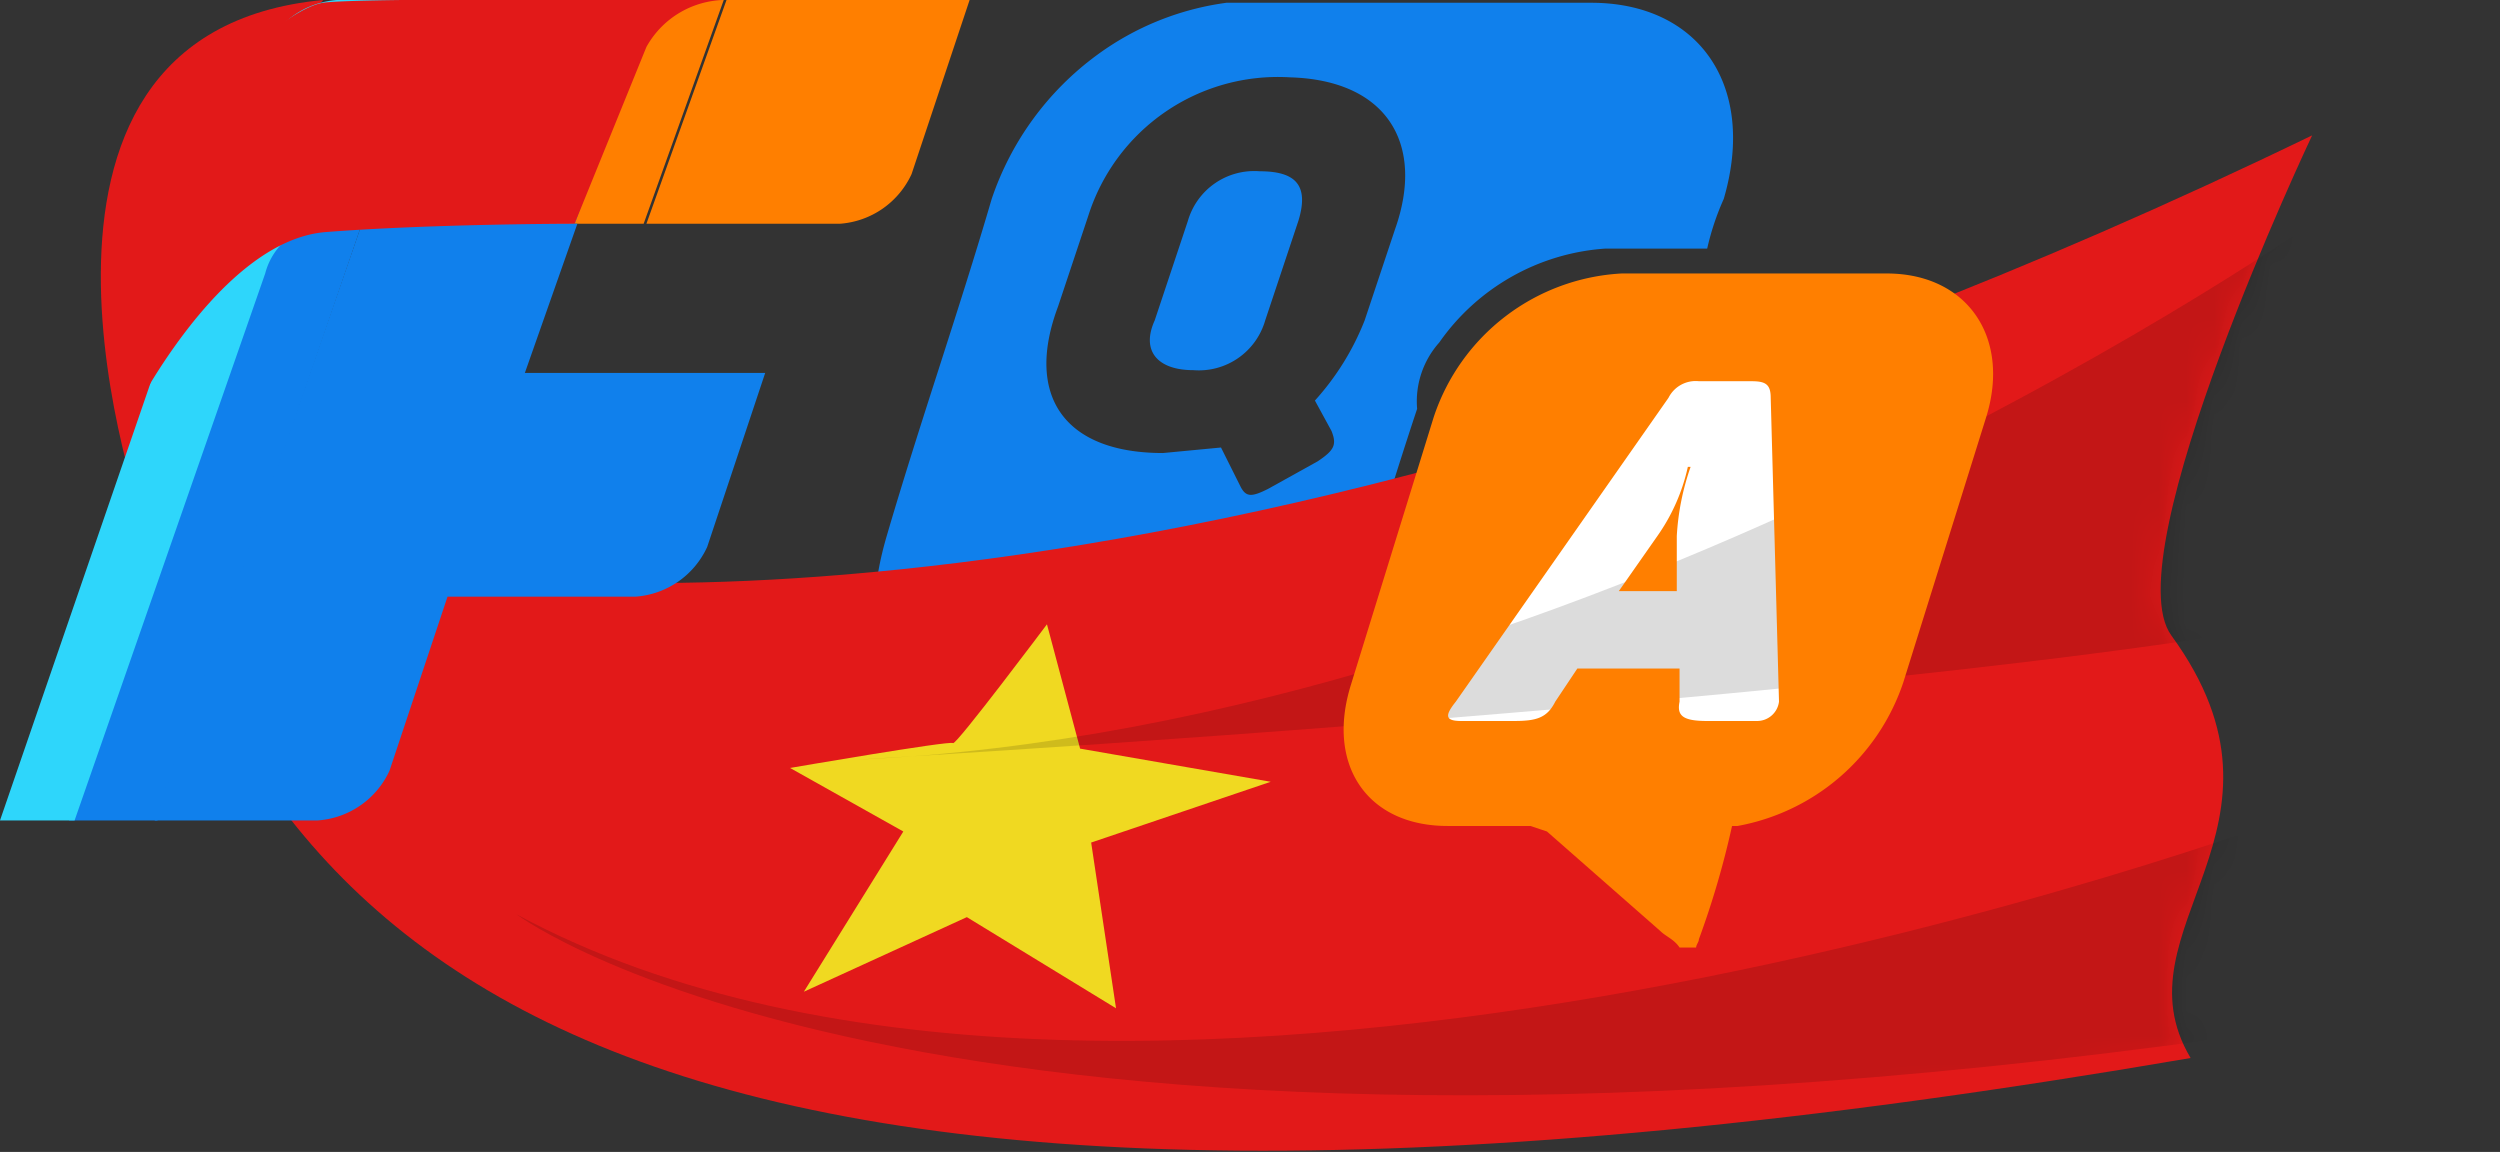
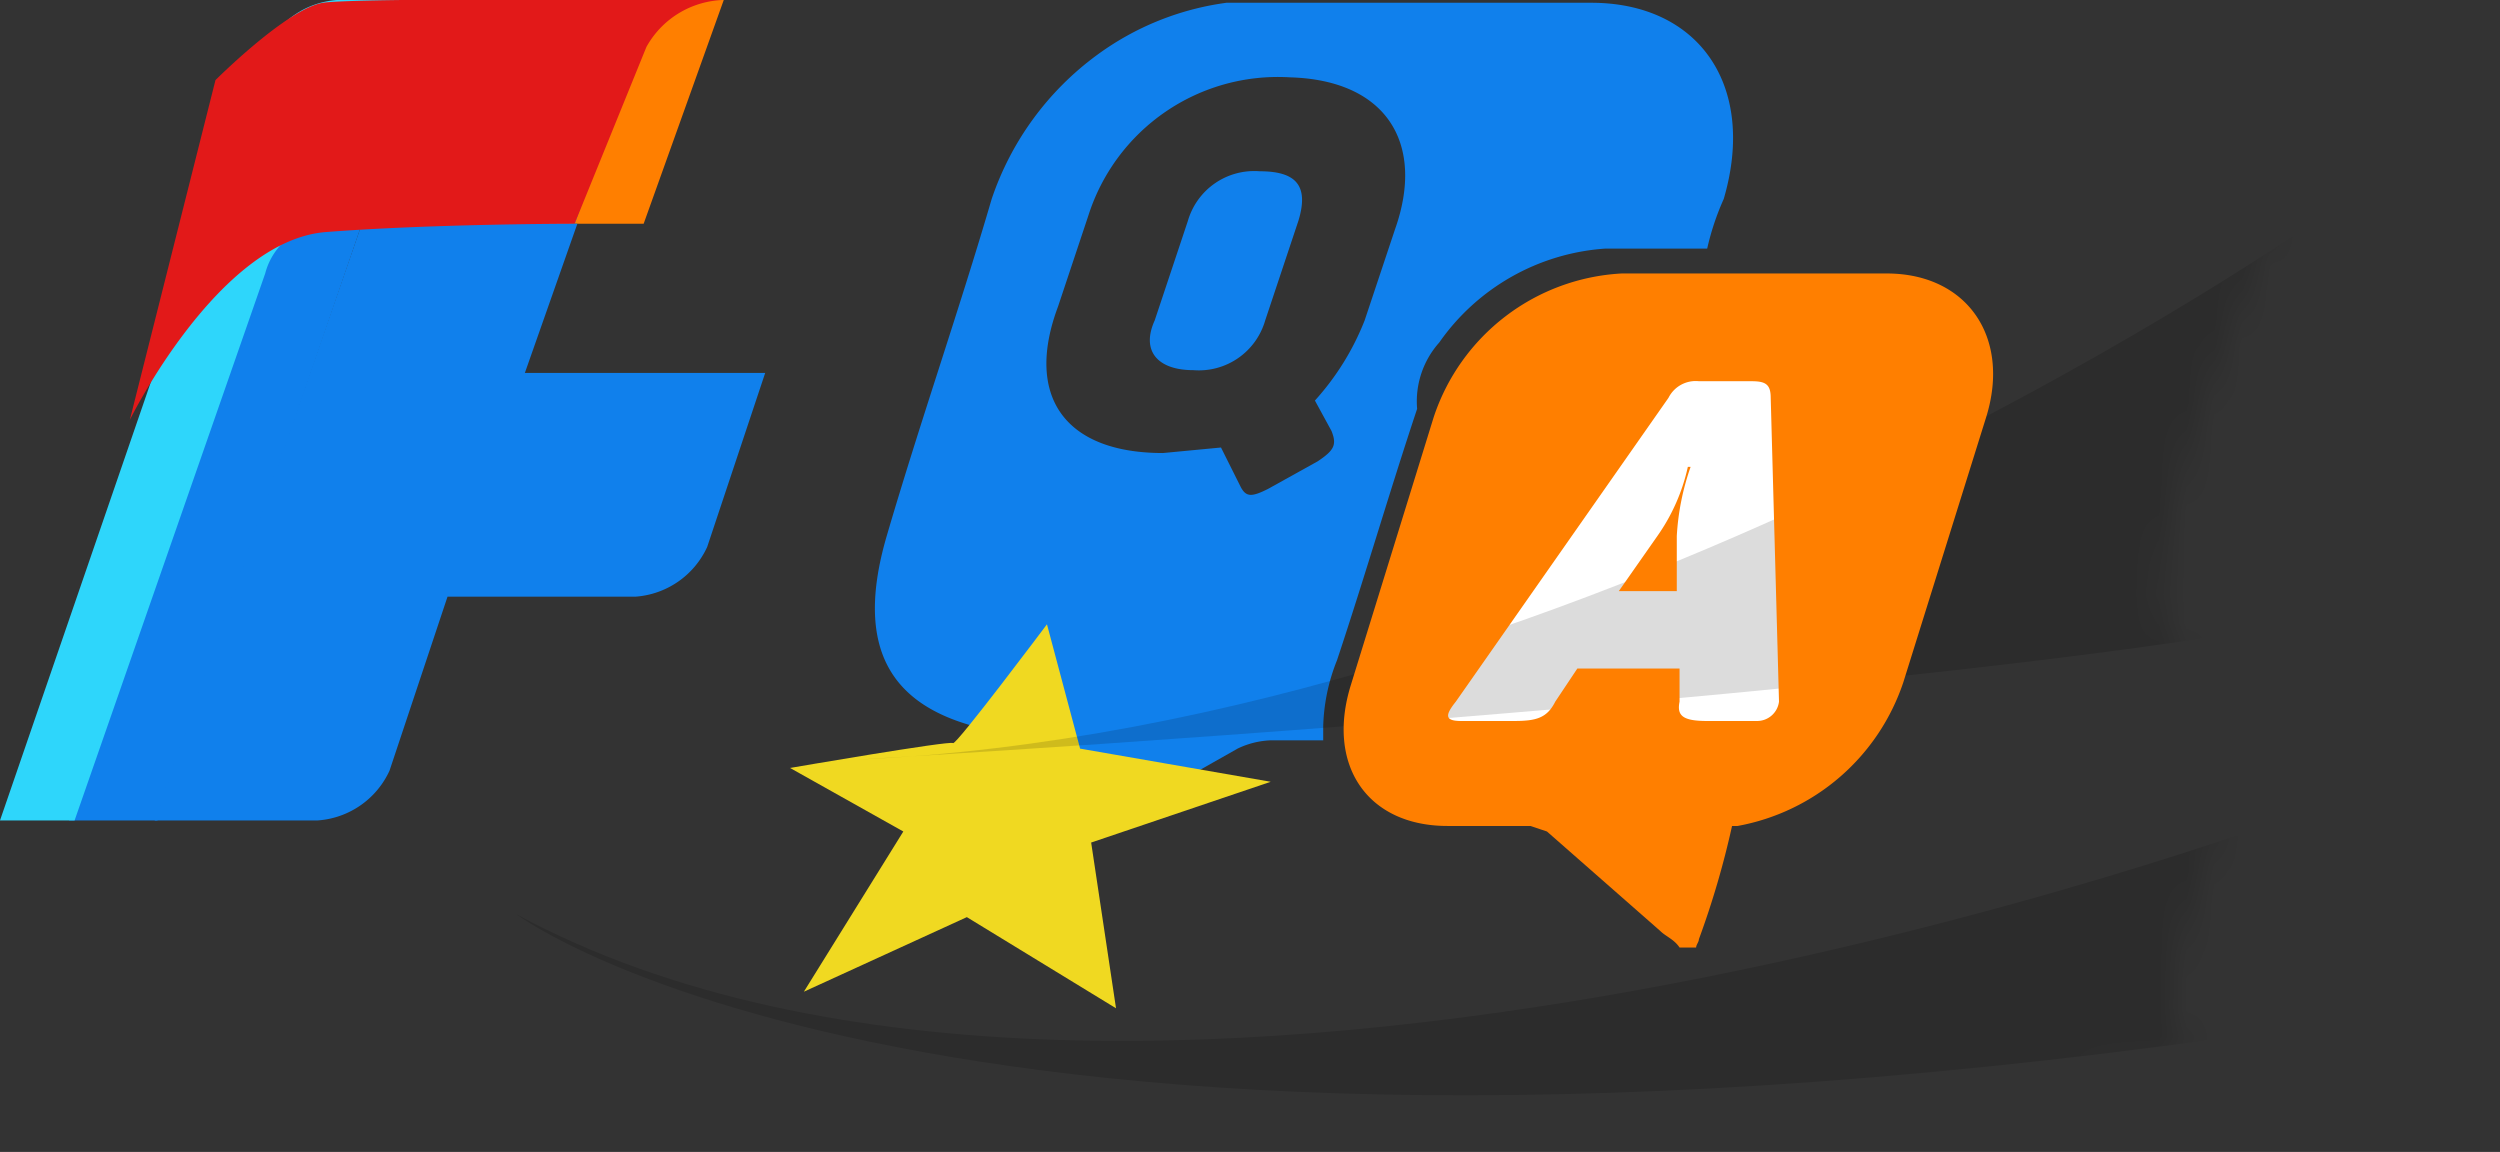
<svg xmlns="http://www.w3.org/2000/svg" id="Layer_1" data-name="Layer 1" viewBox="0 0 90.5 41.7">
  <rect x="0" y="0" width="90.5" height="41.7" fill="#333333" stroke="none" />
  <defs>
    <mask id="mask" x="3.65" y="0.02" width="86.84" height="41.66" maskUnits="userSpaceOnUse">
      <g transform="translate(-3.2 -0.3)">
        <path d="M14.9.3C2.1,1.5,8.4,19.2,8.4,19.2c5,16.6,18.2,29,74.1,19.4-2.8-4.7,4.4-8.3-.7-15.3-2.1-2.9,5.1-18.1,5.1-18.1C45.2,25.4,20.1,21,20.1,21,8,19.1,9.7,5.9,14.9.3Z" fill="#fff" />
      </g>
    </mask>
  </defs>
  <path d="M48.8,6.5a2.5,2.5,0,0,0-2.6,1.8L45,11.9c-.5,1.1.1,1.8,1.4,1.8A2.5,2.5,0,0,0,49,11.9l1.2-3.6C50.6,7,50.1,6.5,48.8,6.5Z" transform="translate(-3.2 -0.3)" fill="#1080ec" />
  <path d="M55.3,12.7a8,8,0,0,1,6-3.4H65a9.5,9.5,0,0,1,.6-1.8C66.8,3.4,64.7.4,60.8.4H47.6a10.2,10.2,0,0,0-4.7,1.9h0a10.7,10.7,0,0,0-3.8,5.2c-1.2,4.1-2.6,8.1-3.8,12.2s.2,6.1,3.2,6.9c.3.1.3.2.3.6l-1,3.4c-.2.8-.5,1.6-.7,2.4h0c0,.2.2.5.5.3h0a22.5,22.5,0,0,1,2.1-1.2L48,27.4a3,3,0,0,1,1.2-.3h1.9v-.5a6.9,6.9,0,0,1,.5-2.4c1-3,1.9-6.1,2.9-9.1A3.2,3.2,0,0,1,55.3,12.7ZM53.7,8.6l-1.1,3.3a9.5,9.5,0,0,1-1.8,2.9l.6,1.1c.2.5.1.7-.5,1.1l-1.8,1c-.6.3-.8.3-1-.1l-.7-1.4-2.1.2c-3.6,0-5-2.1-3.8-5.3l1.1-3.3a7.2,7.2,0,0,1,7.3-5C53.4,3.2,54.8,5.5,53.7,8.6Z" transform="translate(-3.2 -0.3)" fill="#1080ec" />
-   <path d="M14.9.3C2.1,1.5,8.4,19.2,8.4,19.2c5,16.6,18.2,29,74.1,19.4-2.8-4.7,4.4-8.3-.7-15.3-2.1-2.9,5.1-18.1,5.1-18.1C45.2,25.4,20.1,21,20.1,21,8,19.1,9.7,5.9,14.9.3Z" transform="translate(-3.2 -0.3)" fill="#e21919" />
-   <path d="M41.1,22.9s-3.3,4.4-3.4,4.3-5.9.9-5.9.9l4.1,2.3-3.6,5.8,5.9-2.7,5.4,3.3-.9-6,6.5-2.2-6.9-1.2Z" transform="translate(-3.2 -0.3)" fill="#f0d921" />
+   <path d="M41.1,22.9s-3.3,4.4-3.4,4.3-5.9.9-5.9.9l4.1,2.3-3.6,5.8,5.9-2.7,5.4,3.3-.9-6,6.5-2.2-6.9-1.2" transform="translate(-3.2 -0.3)" fill="#f0d921" />
  <path d="M68.4,12.1,70.5,25l-3.3,2.3s-11.5.5-12,0,0-6,0-6l5.2-7.5Z" transform="translate(-3.2 -0.3)" fill="#fff" />
  <g mask="url(#mask)">
    <g opacity="0.14">
      <path d="M87.3,8.1S61.2,26.6,34.2,27.8c0,0,57.3-3.3,59.5-7.3C93.7,20.5,90.9,7.9,87.3,8.1Z" transform="translate(-3.2 -0.3)" />
      <path d="M86.3,29.8s-42,15.7-64.4,3.6c0,0,16.1,12.2,69.5,3.3Z" transform="translate(-3.2 -0.3)" />
    </g>
  </g>
  <path d="M63.2,19.7l-1.4,2h2.1v-2a9.1,9.1,0,0,1,.5-2.5h-.1A6.9,6.9,0,0,1,63.2,19.7Z" transform="translate(-3.2 -0.3)" fill="#ff7f00" />
  <path d="M71.5,10.2H61.9a7.6,7.6,0,0,0-6.8,5.2l-3,9.7c-.9,2.9.6,5.1,3.5,5.1h3l.6.2L63.3,34c.2.2.5.3.7.6h.6c0-.1.1-.2.1-.3a31.7,31.7,0,0,0,1.2-4.1h.2a7.8,7.8,0,0,0,6-5.2l3-9.6C76,12.5,74.4,10.2,71.5,10.2ZM66.8,26.4H65c-.9,0-1.1-.2-1-.7V24.5H60.3l-.8,1.2c-.3.6-.7.7-1.5.7H56.1c-.6,0-.6-.2-.2-.7l7.7-11a1.1,1.1,0,0,1,1.1-.6h1.9c.5,0,.7.1.7.6l.3,11A.8.8,0,0,1,66.8,26.4Z" transform="translate(-3.2 -0.3)" fill="#ff7f00" />
-   <path d="M33.6,8.4a3.1,3.1,0,0,0,2.6-1.8L38.3.3H29.5L26.6,8.4Z" transform="translate(-3.2 -0.3)" fill="#ff7f00" />
  <path d="M26.3,2.1,24,8.4h2.5L29.4.3h-.7A2.6,2.6,0,0,0,26.3,2.1Z" transform="translate(-3.2 -0.3)" fill="#ff7f00" />
  <path d="M15.1,8.4a3.1,3.1,0,0,0-2.6,1.8L5.7,30H8.9L16.3,8.4Z" transform="translate(-3.2 -0.3)" fill="#1080ec" />
  <path d="M15.1,8.4H24l2.3-6.3A2.6,2.6,0,0,1,28.9.3H15.4a3.1,3.1,0,0,0-2.6,1.8L3.2,30H5.9l6.9-19.8A2.4,2.4,0,0,1,15.1,8.4Z" transform="translate(-3.2 -0.3)" fill="#2ed6fb" />
  <path d="M16.3,8.4,8.8,30h5.9a3.1,3.1,0,0,0,2.6-1.8l2.1-6.3h6.8a3.1,3.1,0,0,0,2.6-1.8l2.1-6.3H22.2l1.9-5.4Z" transform="translate(-3.2 -0.3)" fill="#1080ec" />
  <path d="M29.6.3S16.2.2,14.9.4,11,3.2,11,3.2L7.9,15.5S11.1,9,15,8.7s9-.3,9-.3L26.6,2A3.3,3.3,0,0,1,29.6.3Z" transform="translate(-3.2 -0.3)" fill="#e21919" />
</svg>